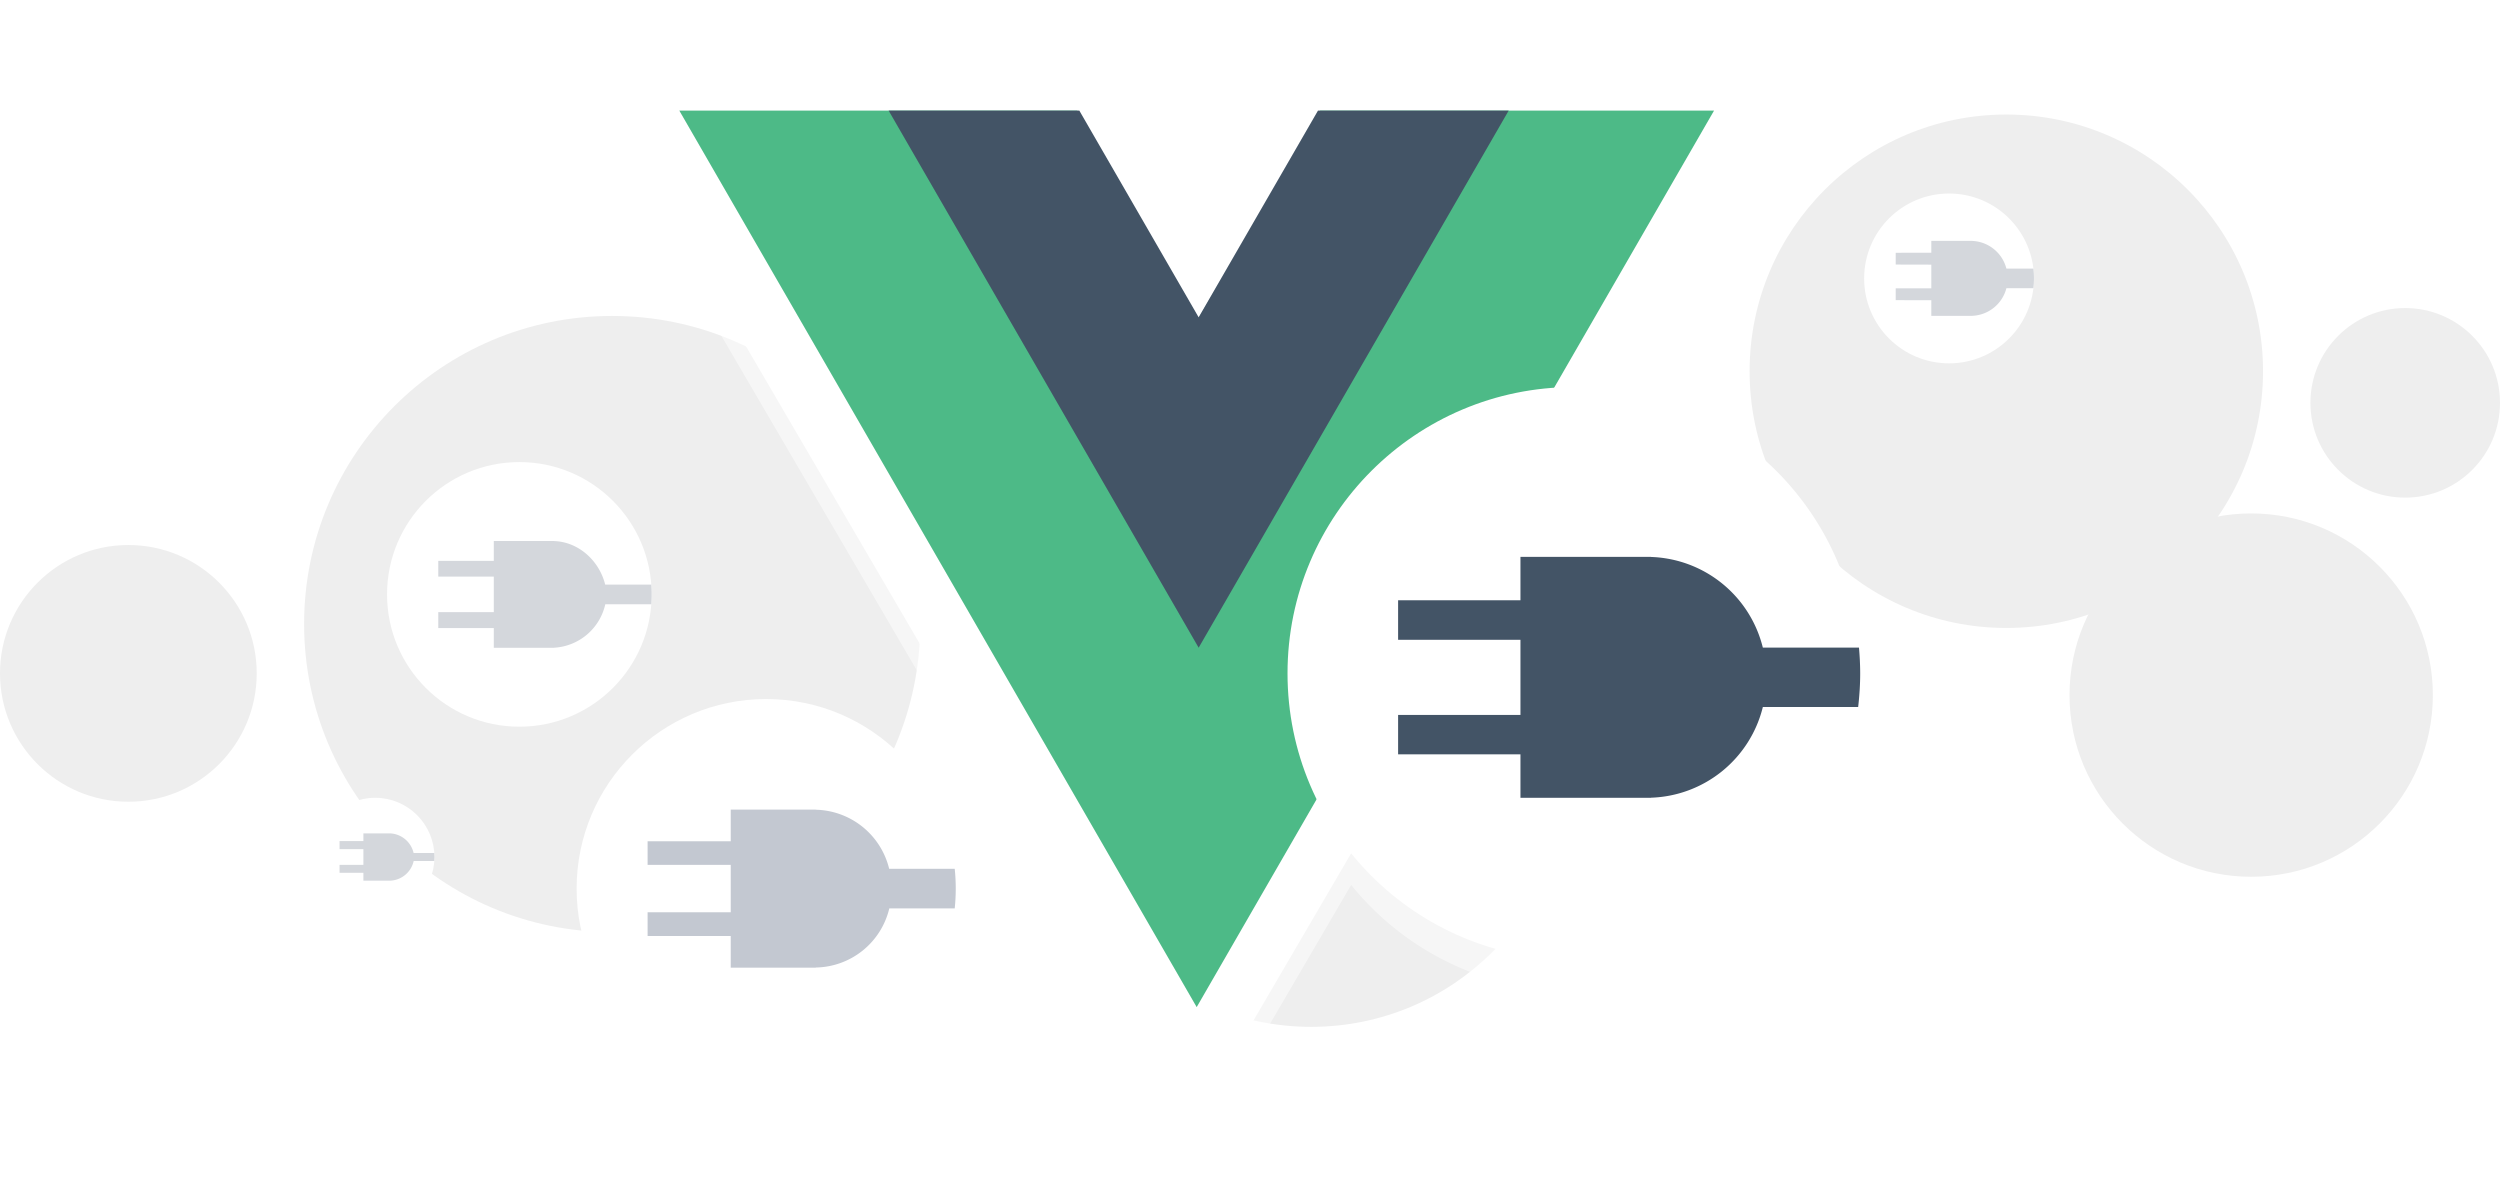
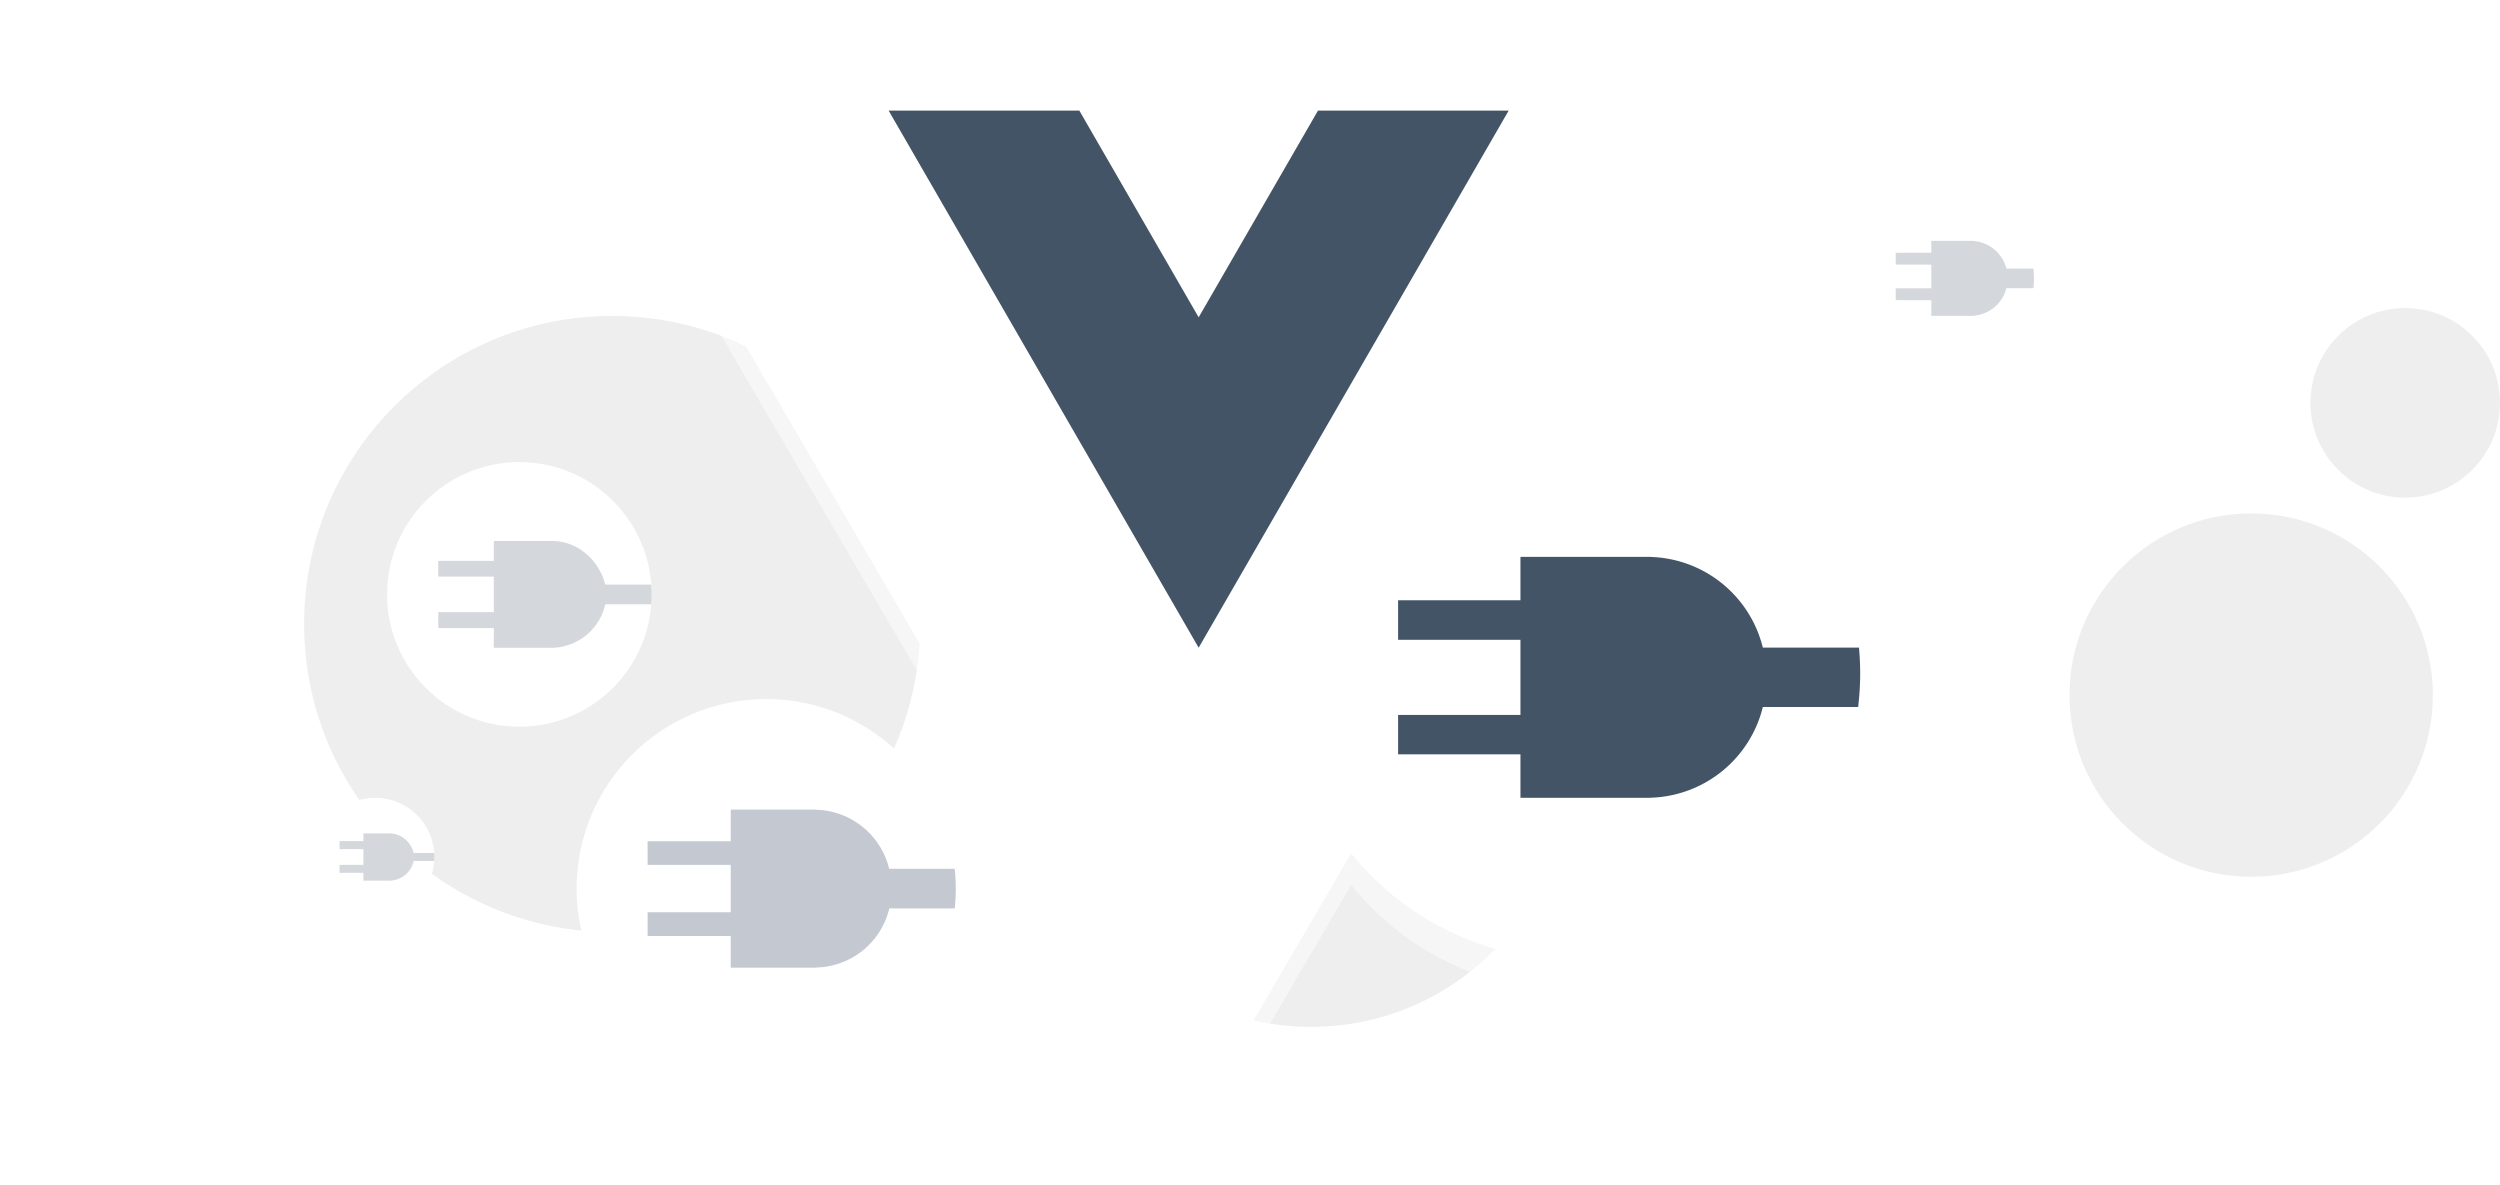
<svg xmlns="http://www.w3.org/2000/svg" width="633" height="300" viewBox="0 0 633 300">
  <defs>
    <style>
      .cls-1 {
        fill: #eee;
      }

      .cls-2, .cls-5, .cls-6 {
        fill: #fff;
      }

      .cls-3 {
        fill: #d4d7dc;
      }

      .cls-3, .cls-4, .cls-5, .cls-6, .cls-7, .cls-8 {
        fill-rule: evenodd;
      }

      .cls-4 {
        fill: #c3c8d1;
      }

      .cls-5 {
        opacity: 0.7;
        filter: url(#filter);
      }

      .cls-7 {
        fill: #4dba87;
      }

      .cls-8 {
        fill: #435466;
      }
    </style>
    <filter id="filter" x="403" y="230" width="381" height="324" filterUnits="userSpaceOnUse">
      <feOffset result="offset" dy="1" in="SourceAlpha" />
      <feGaussianBlur result="blur" stdDeviation="5.196" />
      <feFlood result="flood" flood-opacity="0.08" />
      <feComposite result="composite" operator="in" in2="blur" />
      <feOffset result="offset-2" dy="7" in="SourceAlpha" />
      <feGaussianBlur result="blur-2" stdDeviation="4.472" />
      <feFlood result="flood-2" flood-opacity="0.12" />
      <feComposite result="composite-2" operator="in" in2="blur-2" />
      <feBlend result="blend" mode="multiply" in2="composite" />
      <feBlend result="blend-2" in="SourceGraphic" />
    </filter>
  </defs>
  <g id="vue-components">
    <circle class="cls-1" cx="609" cy="102" r="24" />
    <circle class="cls-1" cx="570" cy="176" r="46" />
-     <circle class="cls-1" cx="508" cy="94" r="65" />
-     <circle class="cls-1" cx="32.5" cy="170.5" r="32.5" />
    <circle class="cls-1" cx="332" cy="195" r="65" />
    <circle class="cls-1" cx="155" cy="158" r="78" />
    <circle class="cls-2" cx="95" cy="217" r="15" />
    <path class="cls-3" d="M382.924,463.979v0.009h-6.915v-2h-6.034v-2.006h6.034v-3.99h-6.034v-2.027h6.034v-1.955h6.915v0.009a6.415,6.415,0,0,1,5.8,4.962h5.225c0.022,0.338.051,0.674,0.051,1.017s-0.029.677-.051,1.014h-5.208A6.357,6.357,0,0,1,382.924,463.979Z" transform="translate(-284 -241)" />
    <circle class="cls-2" cx="131.5" cy="150.5" r="33.5" />
    <path class="cls-3" d="M424.246,405.006v0.021H409.028v-5H394.971V395.99h14.057v-9H394.971v-3.971h14.057v-5.041h15.218v0.021c6.289,0.18,11.513,5.025,12.985,11.019H448.9c0.061,0.822.1,1.65,0.1,2.487s-0.042,1.675-.1,2.5H437.258A14.1,14.1,0,0,1,424.246,405.006Z" transform="translate(-284 -241)" />
    <circle class="cls-2" cx="493.5" cy="70.5" r="21.5" />
    <path class="cls-3" d="M783.363,320.966v0.014H773.008v-3.969L763.993,317V314l9.015,0.007v-6l-9.015-.022v-2.982l9.015-.017v-3h10.355V302a9.342,9.342,0,0,1,8.658,7.01h6.824a20.087,20.087,0,0,1,0,4.957h-6.823A9.324,9.324,0,0,1,783.363,320.966Z" transform="translate(-284 -241)" />
    <circle class="cls-2" cx="194" cy="225" r="48" />
    <path class="cls-4" d="M490.534,485.976v0.03H469.022V478H447.973v-6.018h21.049V459.982H447.973v-5.976h21.049v-8.012h21.512v0.03a19.571,19.571,0,0,1,18.6,14.948h16.6a48.195,48.195,0,0,1,0,10.037H509.17A19.461,19.461,0,0,1,490.534,485.976Z" transform="translate(-284 -241)" />
    <path class="cls-5" d="M755,411.5a72.49,72.49,0,0,1-128.887,45.554L587,524,431,257H567.052L587,293.427,608.069,257H743l-48.5,83.005A72.507,72.507,0,0,1,755,411.5Z" transform="translate(-284 -241)" />
    <path class="cls-6" d="M608.069,257L587,293.427,567.052,257H431L587,524,743,257H608.069Z" transform="translate(-284 -241)" />
-     <path class="cls-7" d="M618.252,269L587,322.425,556.747,269H456L587,496,718,269H618.252Z" transform="translate(-284 -241)" />
    <path class="cls-8" d="M617.715,269L587.5,321.347,557.285,269H509l78.5,136L666,269H617.715Z" transform="translate(-284 -241)" />
    <circle class="cls-2" cx="398.5" cy="170.5" r="72.5" />
    <path class="cls-8" d="M754.85,415.957q-0.13,2.038-.363,4.048H730.355a30.187,30.187,0,0,1-28.3,22.973V443H668.979V431.99H638v-9.97h30.979V402.99H638v-10h30.979V382h33.072v0.022a30.188,30.188,0,0,1,28.3,22.957h24.343c0.094,1.063.17,2.131,0.222,3.206,0.05,1.1.084,2.2,0.084,3.315,0,1.422-.047,2.833-0.132,4.233C754.863,415.808,754.855,415.882,754.85,415.957Z" transform="translate(-284 -241)" />
  </g>
</svg>